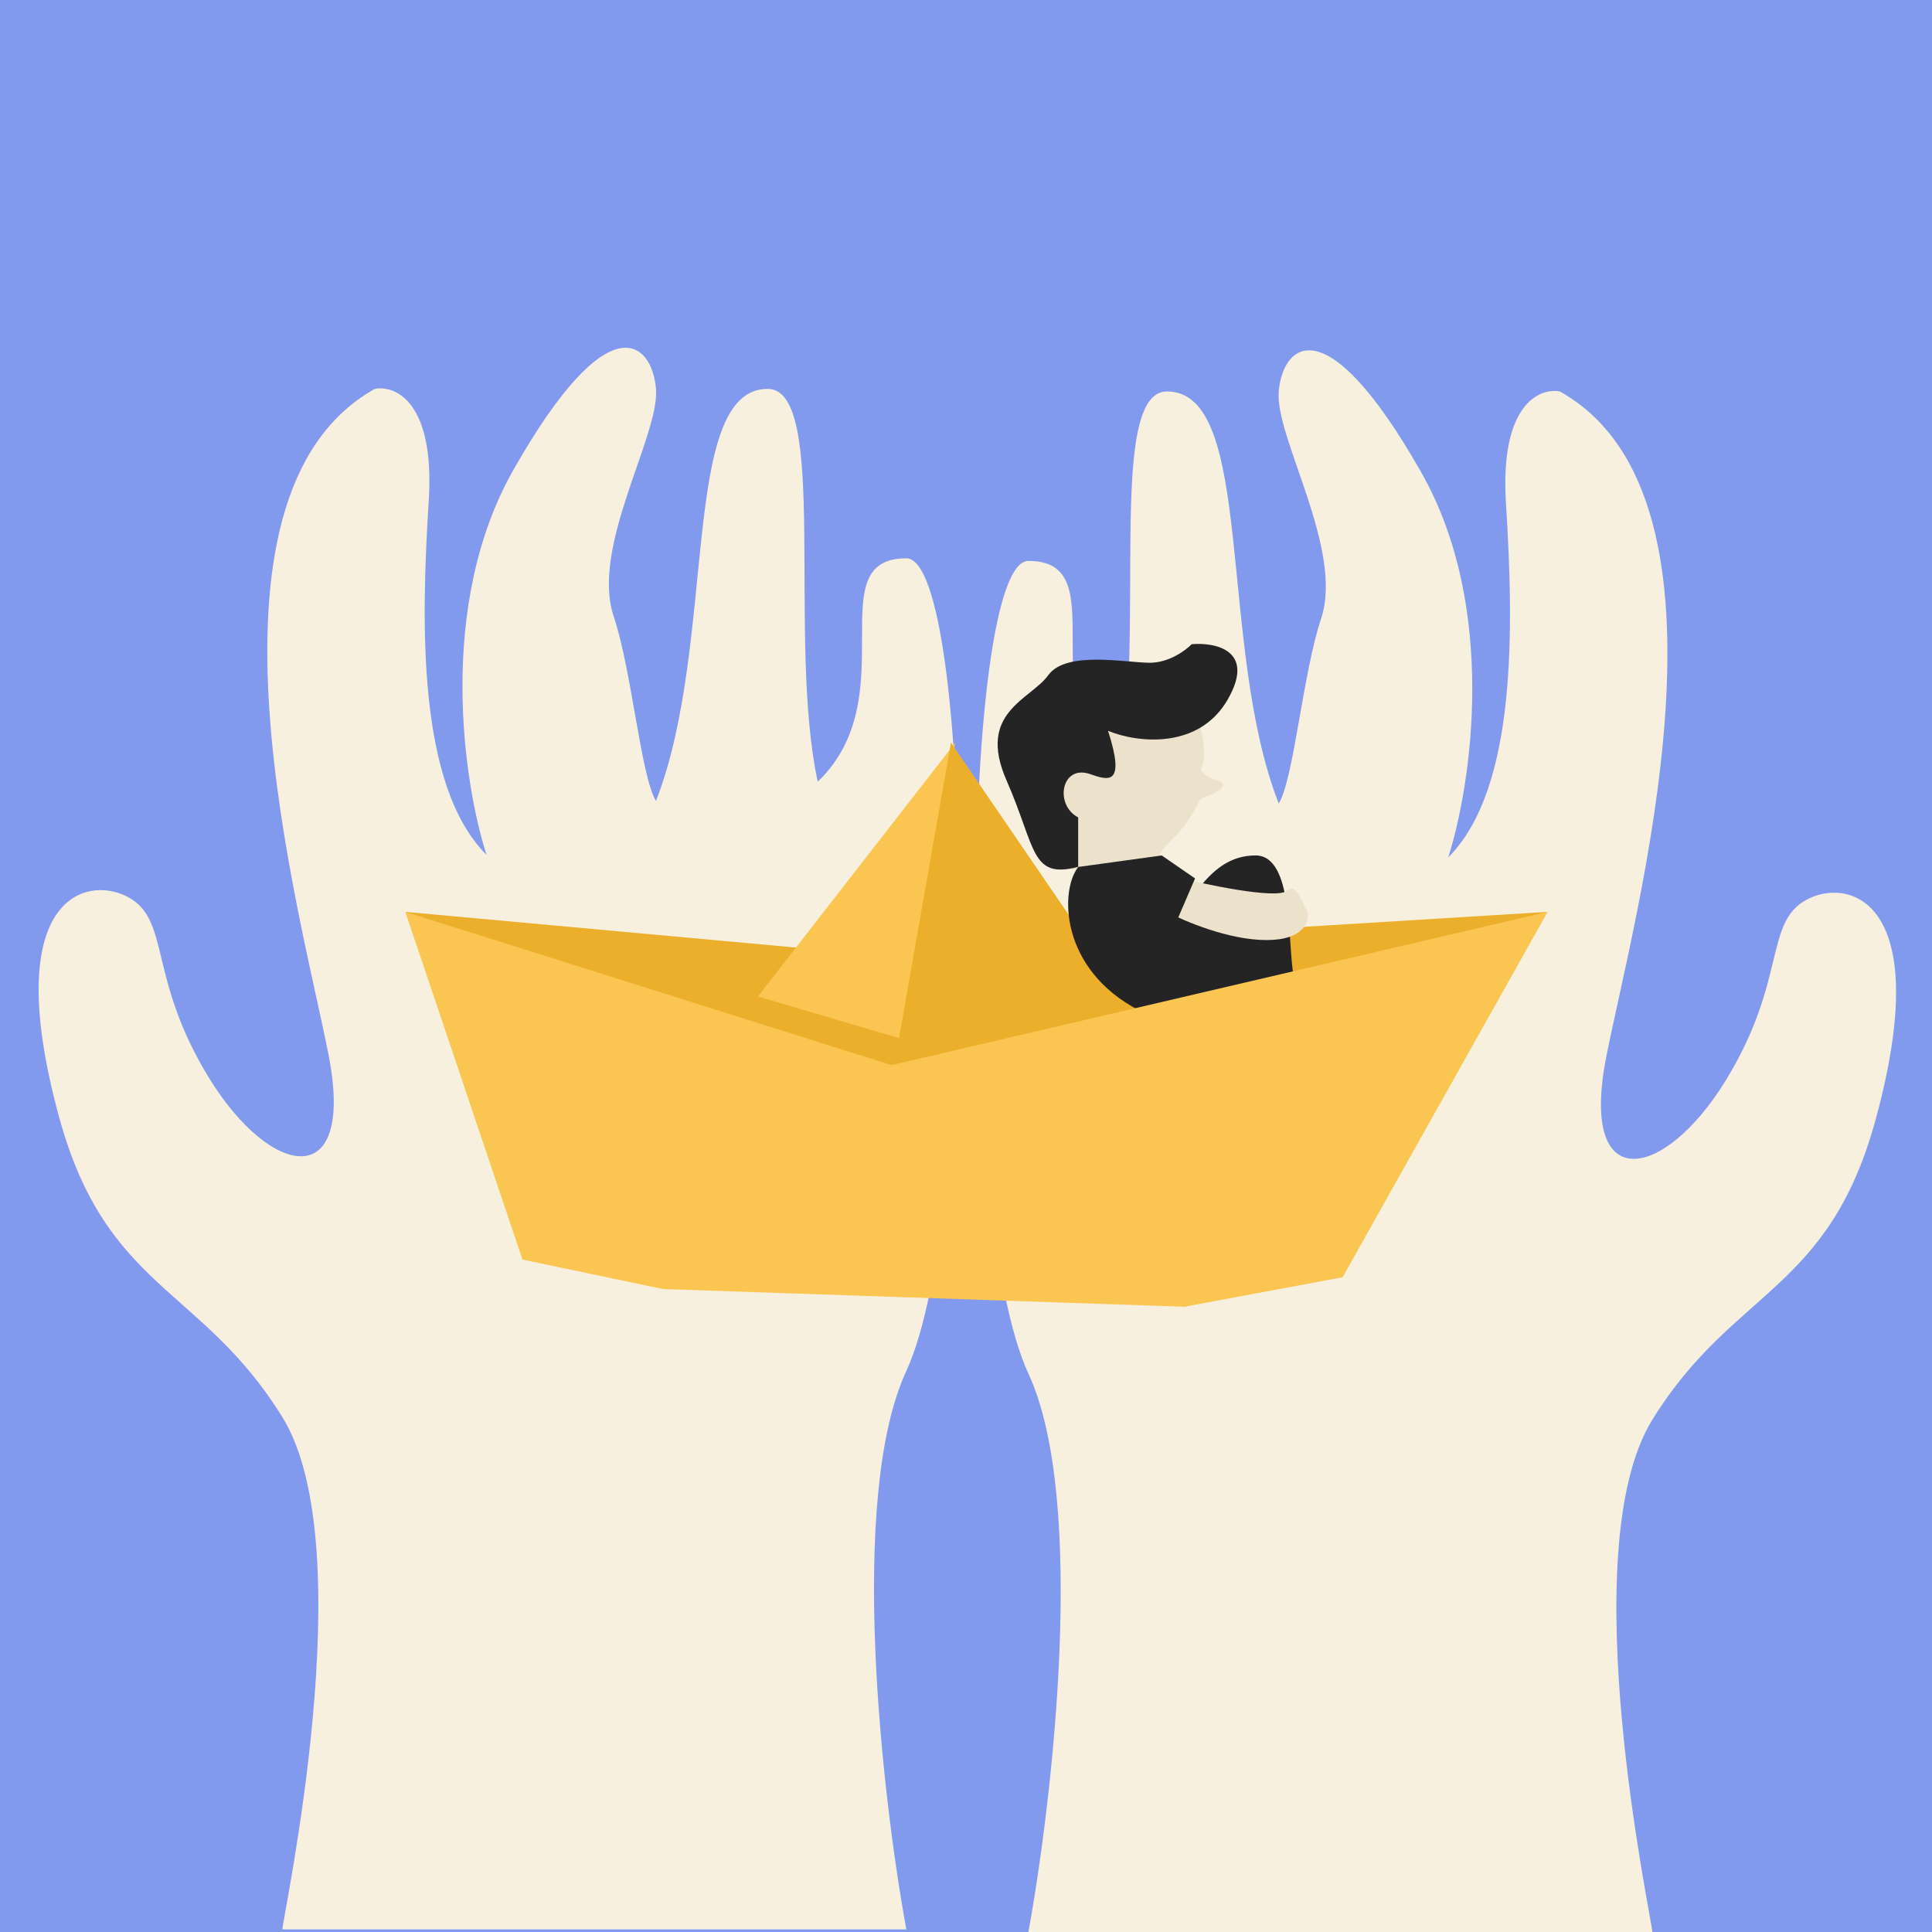
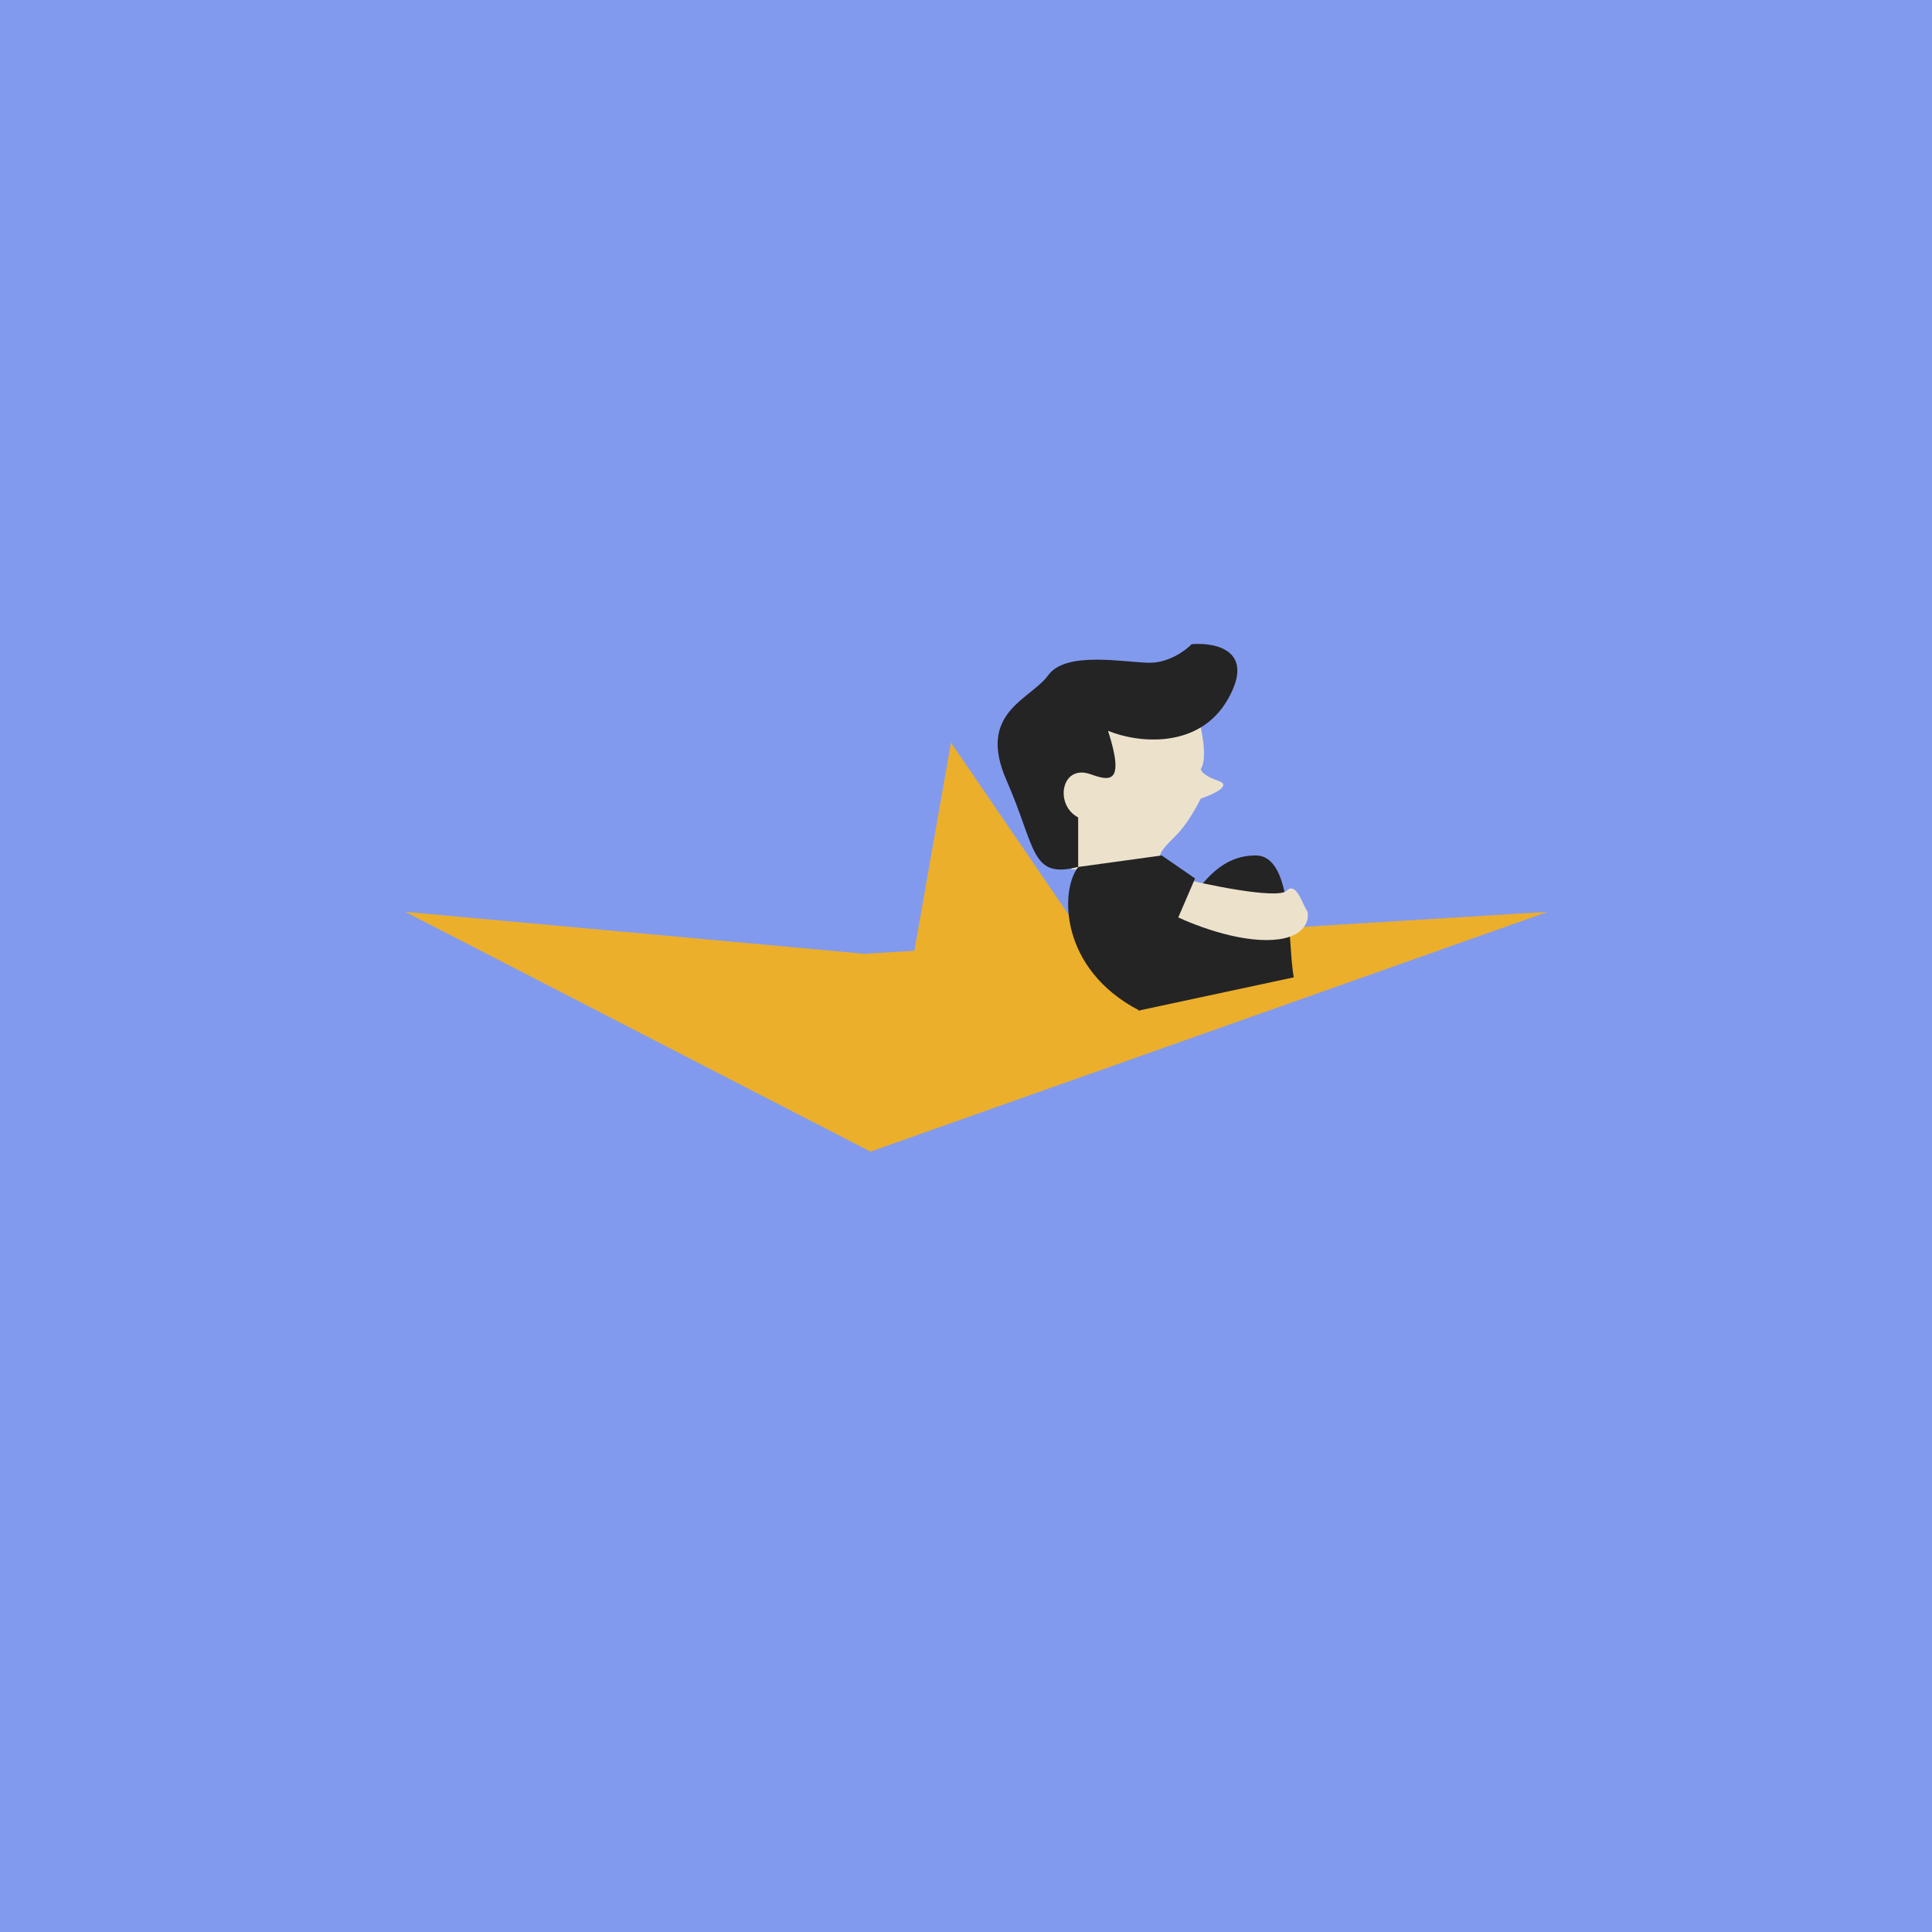
<svg xmlns="http://www.w3.org/2000/svg" width="300" height="300" viewBox="0 0 300 300" fill="none">
  <rect x="0" y="0" width="300" height="300" fill="#808080" stroke="none" />
  <g clip-path="url(#clip0_258_443)">
    <rect width="300" height="300" fill="#829AEE" />
-     <path d="M43.851 220.059C56.41 240.392 43.851 297.804 43.851 299.598H140.733C136.946 278.866 131.643 232.498 140.733 212.882C152.096 188.363 151.195 86.696 140.733 86.696C126.978 86.696 140.733 108.226 126.978 121.382C122.194 99.255 128.772 60.383 119.204 60.383C105.449 60.383 111.43 99.853 101.861 124.373C99.469 120.386 98.153 104.279 95.282 95.667C91.694 84.902 102.459 67.559 101.861 60.383C101.263 53.206 94.684 46.628 79.733 72.941C67.773 93.992 71.959 121.582 75.547 132.745C64.782 121.981 65.38 96.863 66.576 77.726C67.533 62.416 61.394 59.785 58.204 60.383C28.302 77.128 46.841 142.314 51.028 163.843C55.214 185.373 42.057 182.98 32.489 167.431C22.92 151.882 26.508 142.912 19.93 139.324C13.351 135.735 -0.125 139.351 9.165 173.412C16.505 200.323 31.292 199.725 43.851 220.059Z" fill="#F7F0DF" />
-     <path d="M256.57 220.461C244.011 240.794 256.57 298.206 256.57 300H159.688C163.475 279.268 168.778 232.9 159.688 213.285C148.325 188.765 149.226 87.099 159.688 87.099C173.443 87.099 159.688 108.628 173.443 121.785C178.227 99.657 171.648 60.785 181.217 60.785C194.972 60.785 188.991 100.255 198.56 124.775C200.952 120.788 202.268 104.681 205.139 96.069C208.727 85.305 197.962 67.961 198.56 60.785C199.158 53.608 205.737 47.03 220.688 73.344C232.648 94.395 228.462 121.984 224.874 133.148C235.639 122.383 235.04 97.265 233.844 78.128C232.888 62.818 239.027 60.187 242.217 60.785C272.119 77.53 253.58 142.716 249.393 164.246C245.207 185.775 258.364 183.383 267.932 167.834C277.501 152.285 273.913 143.314 280.491 139.726C287.07 136.138 300.545 139.754 291.256 173.814C283.916 200.726 269.129 200.128 256.57 220.461Z" fill="#F7F0DF" />
    <path d="M134.254 148.109L62.937 141.594L135.168 178.821L240.315 141.594L134.254 148.109Z" fill="#ECAF2B" />
-     <path d="M148.34 115.316L117.682 154.734L139.978 161.303L148.34 115.316Z" fill="#FAC551" />
    <path d="M174.62 154.734L147.668 115.316L139.582 161.303L174.62 154.734Z" fill="#ECAF2B" />
    <path d="M194.963 132.834C187.516 132.834 184.878 140.863 180.844 144.878L176.81 156.922L200.898 151.761C199.889 146.408 200.898 132.834 194.963 132.834Z" fill="#242424" />
    <path d="M199.801 138.309C198.345 139.711 186.834 137.287 182.282 136.119L181.188 141.594C183.918 143.054 190.836 145.973 196.661 145.973C202.487 145.973 203.336 143.054 203.033 141.594C202.123 140.134 201.258 136.907 199.801 138.309Z" fill="#ECE2CC" />
    <path d="M186.458 119.413C187.918 117.209 185.85 109.924 184.633 106.557L170.945 110.23L170.033 119.413C170.033 118.495 169.12 117.209 165.47 119.413C161.82 121.617 164.558 125.841 166.383 127.678V135.025C170.945 134.719 180.071 133.923 180.071 133.188C180.071 132.27 180.983 131.351 182.808 129.515L182.808 129.515C184.268 128.045 185.85 125.229 186.458 124.005C188.283 123.393 191.386 121.985 189.196 121.25C187.006 120.515 186.458 119.719 186.458 119.413Z" fill="#ECE2CC" />
    <path d="M176.936 156.922C164.505 150.499 164.562 138.187 167.44 134.618L180.388 132.834L185.568 136.403L182.115 144.432L185.568 145.324V151.569L176.936 156.922Z" fill="#242424" />
-     <path d="M81.129 195.588L62.937 141.594L138.436 165.388L240.315 141.594L208.478 198.334L183.918 202.91L102.96 200.164L81.129 195.588Z" fill="#FAC551" />
    <path d="M190.607 108.675C186.155 116.359 176.693 115.399 172.056 113.478C174.838 122.123 172.056 121.162 169.273 120.202L169.273 120.202C164.765 118.646 163.707 125.004 167.418 126.925V134.609C159.997 136.531 160.925 131.728 156.287 121.162C151.649 110.596 159.997 108.675 162.78 104.833C165.563 100.991 174.838 102.912 178.549 102.912C181.517 102.912 184.114 100.991 185.042 100.03C188.752 99.71 195.06 100.991 190.607 108.675Z" fill="#242424" />
  </g>
  <defs>
    <clipPath id="clip0_258_443">
      <rect width="300" height="300" fill="white" />
    </clipPath>
  </defs>
</svg>